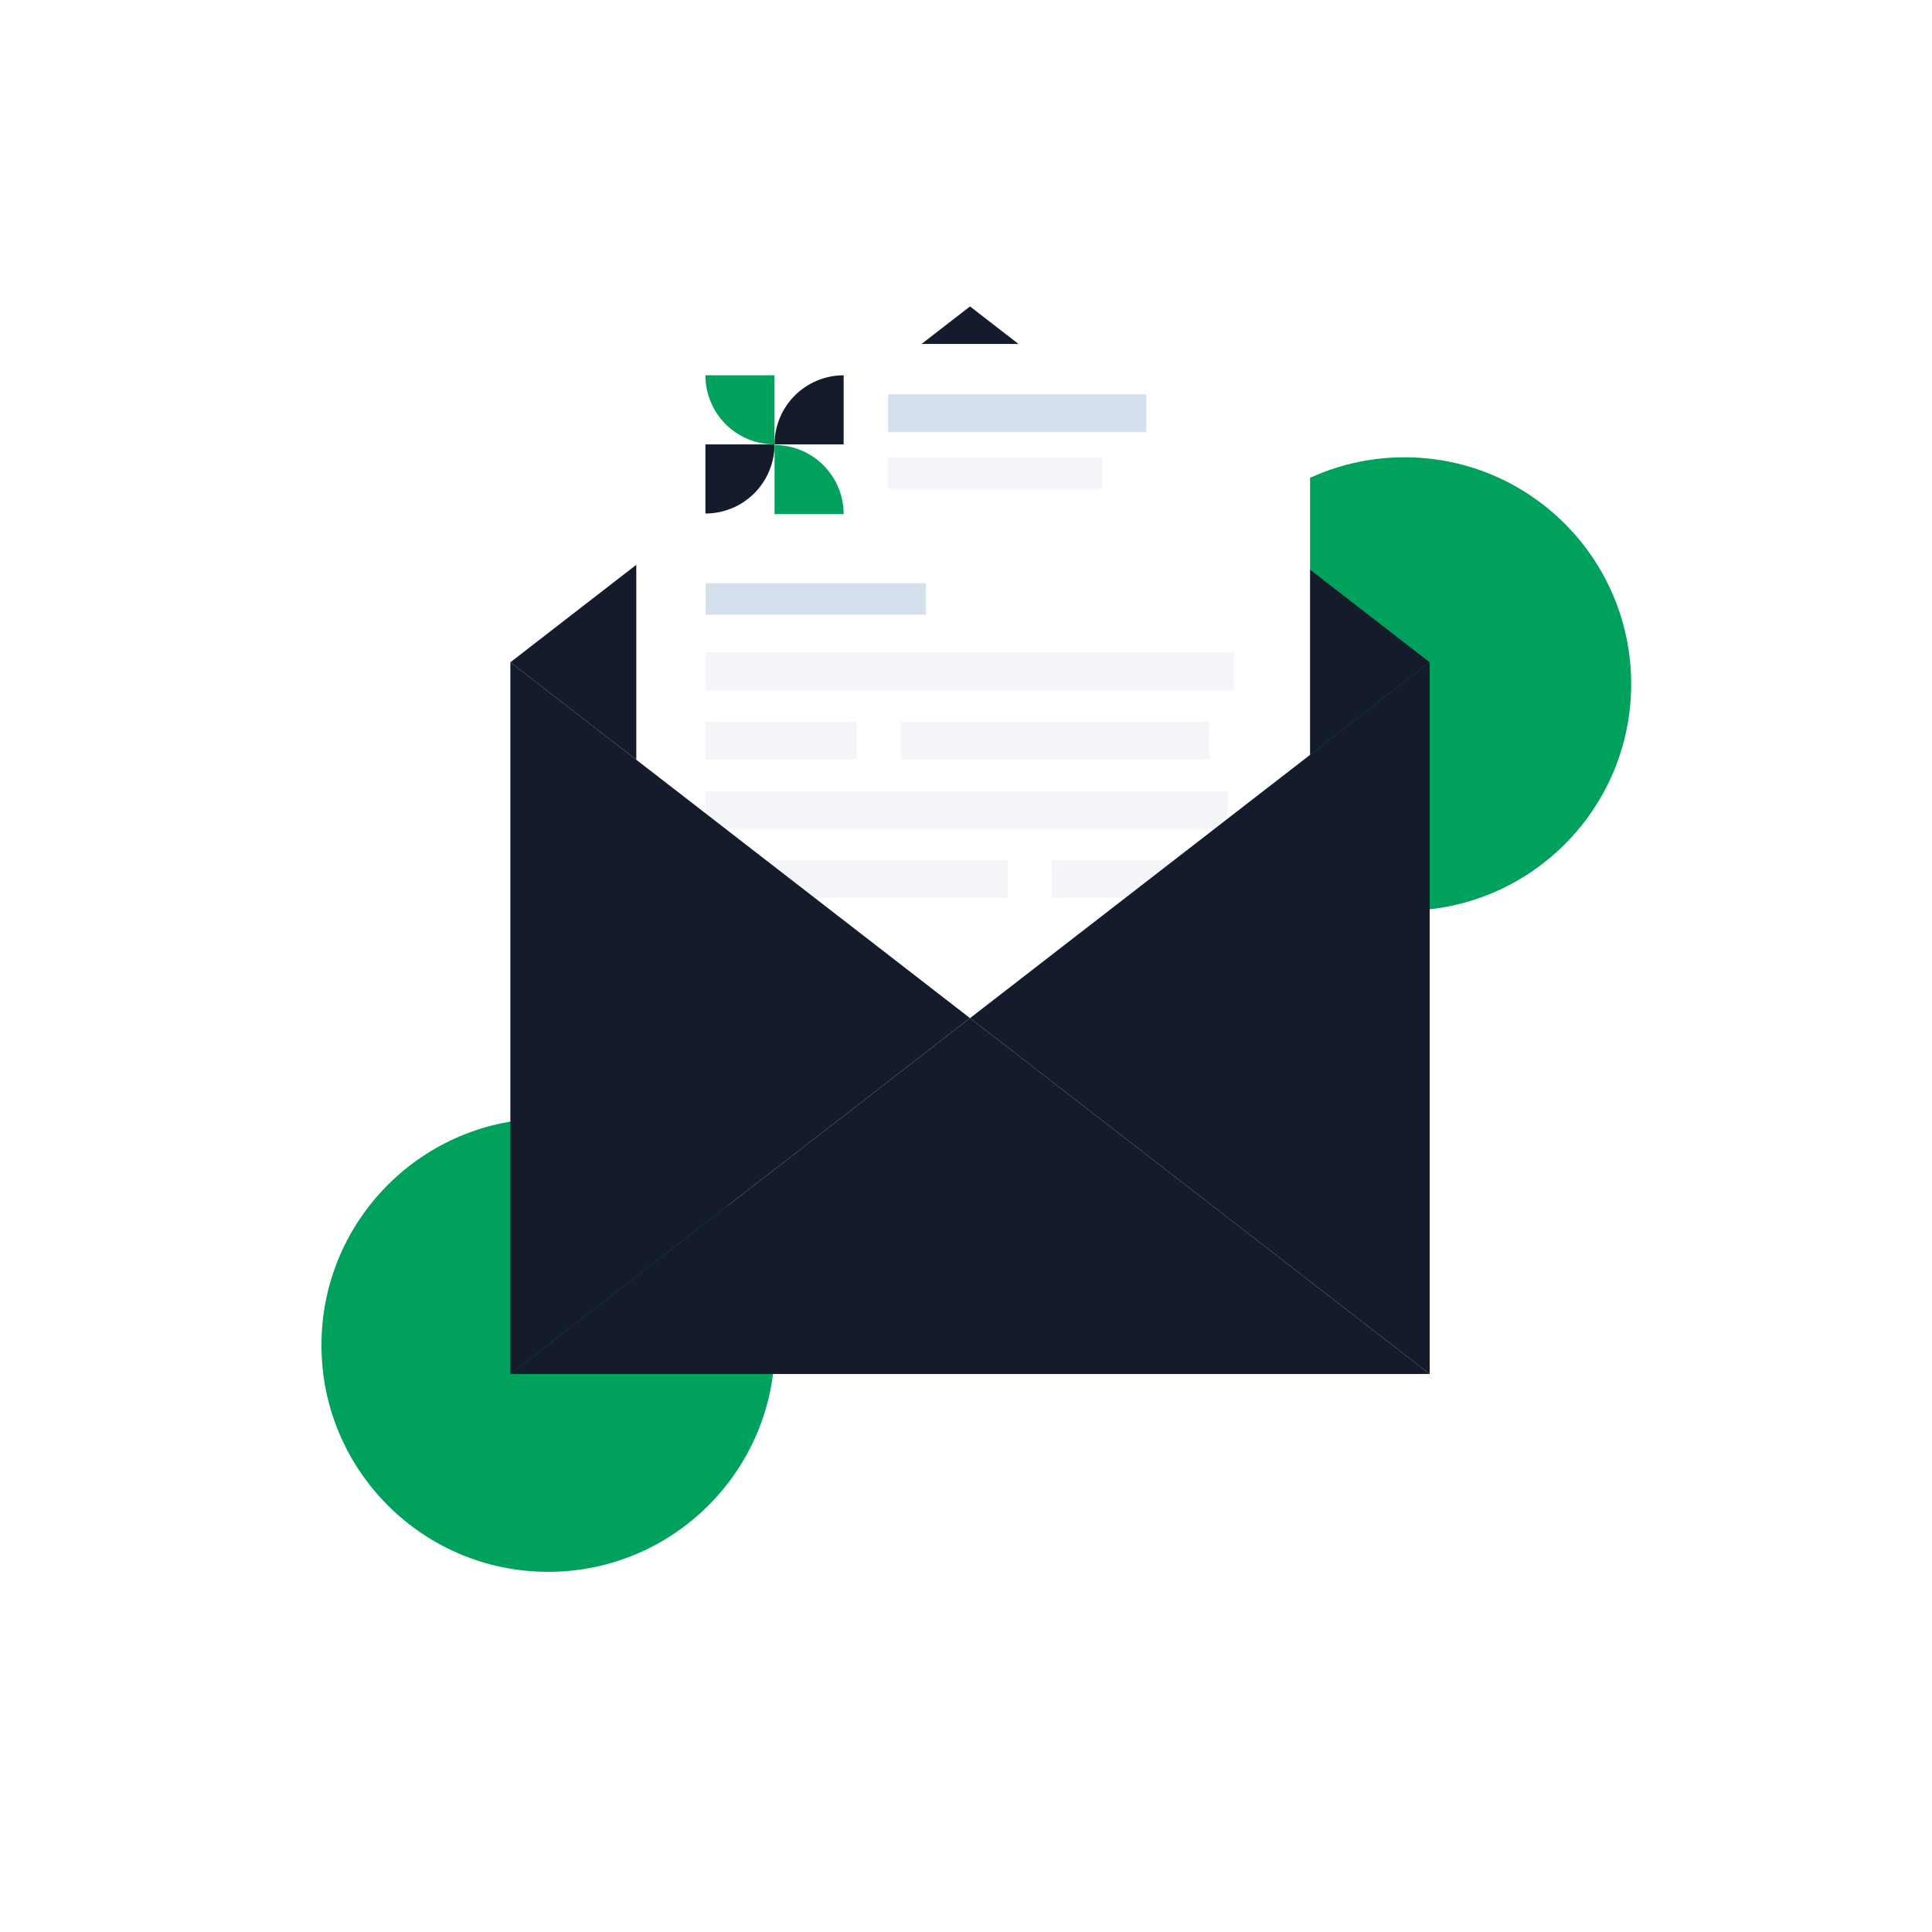
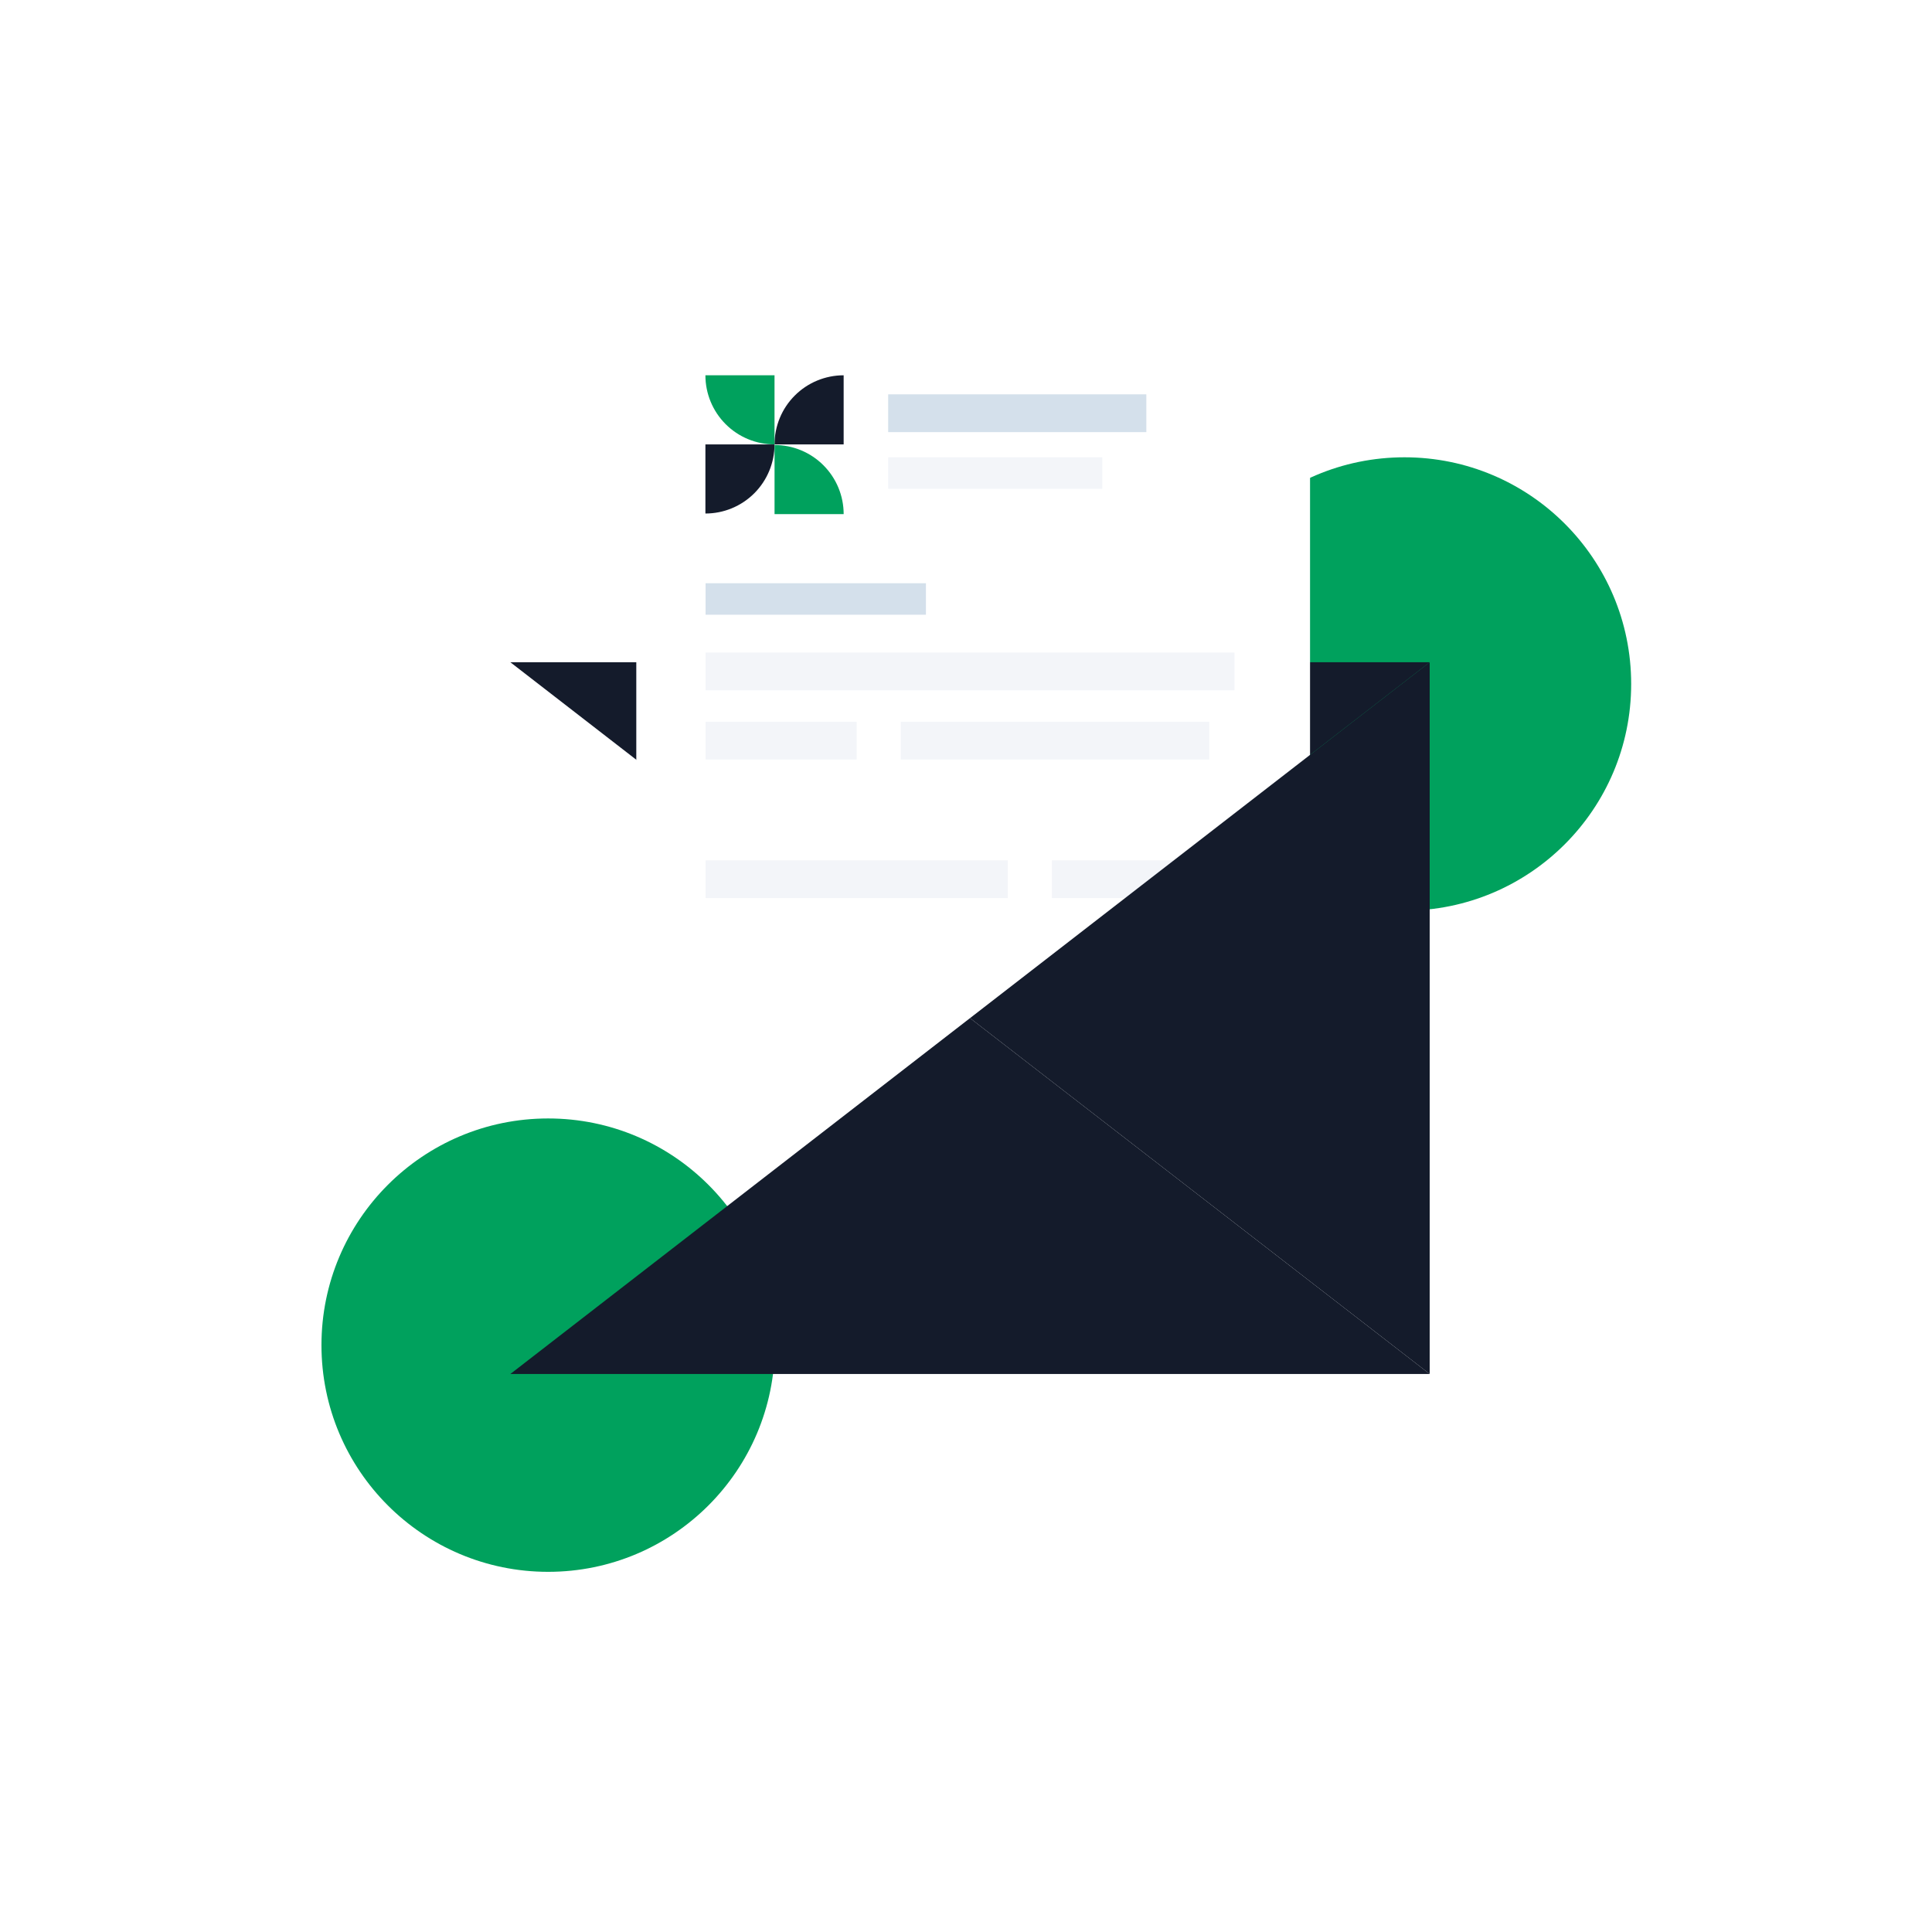
<svg xmlns="http://www.w3.org/2000/svg" width="168" height="168" viewBox="0 0 168 168" fill="none">
  <script>window._wordtune_extension_installed = true;</script>
  <circle cx="83.527" cy="84.39" r="83.5" fill="white" />
  <circle cx="122.129" cy="59.477" r="19.712" fill="#00a15d8a" />
  <circle cx="47.665" cy="116.969" r="19.712" fill="#00a15d" />
  <path d="M84.35 88.532L44.379 57.587L124.32 57.587L84.35 88.532Z" fill="#141b2b" />
-   <path d="M84.35 26.646L44.379 57.591H124.32L84.35 26.646Z" fill="#141b2b" />
  <g filter="url(#filter0_d)">
    <rect x="55.33" y="26.624" width="58.587" height="66.8" fill="white" />
  </g>
  <path d="M67.351 38.644C67.351 37.855 67.507 37.073 67.809 36.344C68.111 35.615 68.553 34.953 69.112 34.395C69.67 33.836 70.332 33.394 71.061 33.092C71.79 32.79 72.572 32.634 73.361 32.634L73.361 38.644H67.351Z" fill="#141b2b" />
  <path d="M67.35 38.644C67.35 39.433 67.195 40.215 66.892 40.944C66.59 41.673 66.148 42.335 65.59 42.893C65.032 43.452 64.369 43.894 63.64 44.196C62.911 44.498 62.129 44.654 61.34 44.654L61.34 38.644H67.35Z" fill="#141b2b" />
  <path d="M73.362 44.706C73.362 43.917 73.206 43.136 72.904 42.406C72.602 41.677 72.159 41.015 71.601 40.457C71.043 39.898 70.381 39.456 69.652 39.154C68.922 38.852 68.141 38.696 67.352 38.696L67.352 44.706H73.362Z" fill="#00a15d" />
  <path d="M61.34 32.634C61.34 33.423 61.495 34.205 61.797 34.934C62.099 35.663 62.542 36.326 63.1 36.884C63.658 37.442 64.32 37.885 65.05 38.187C65.779 38.489 66.56 38.644 67.35 38.644L67.35 32.634H61.34Z" fill="#00a15d" />
  <path d="M84.349 88.532L124.32 119.477H44.379L84.349 88.532Z" fill="#141b2b" />
  <rect x="77.232" y="34.29" width="22.449" height="3.285" fill="#D4E0EB" />
  <rect x="77.232" y="39.765" width="18.616" height="2.738" fill="#F3F5F9" />
  <rect x="61.353" y="50.716" width="19.164" height="2.738" fill="#D4E0EB" />
  <rect x="61.353" y="56.739" width="45.993" height="3.285" fill="#F3F5F9" />
  <rect x="61.353" y="62.762" width="13.141" height="3.285" fill="#F3F5F9" />
  <rect x="78.328" y="62.762" width="26.829" height="3.285" fill="#F3F5F9" />
-   <rect x="61.353" y="68.785" width="45.446" height="3.285" fill="#F3F5F9" />
  <rect x="61.353" y="74.808" width="26.282" height="3.285" fill="#F3F5F9" />
  <rect x="91.469" y="74.808" width="18.616" height="3.285" fill="#F3F5F9" />
  <path d="M84.35 88.532L124.32 57.587V119.477L84.35 88.532Z" fill="#141b2b" />
-   <path d="M84.349 88.532L44.379 57.587V119.477L84.349 88.532Z" fill="#141b2b" />
  <defs>
    <filter id="filter0_d" x="44.379" y="18.959" width="80.489" height="88.702" filterUnits="userSpaceOnUse" color-interpolation-filters="sRGB">
      <feFlood flood-opacity="0" result="BackgroundImageFix" />
      <feColorMatrix in="SourceAlpha" type="matrix" values="0 0 0 0 0 0 0 0 0 0 0 0 0 0 0 0 0 0 127 0" result="hardAlpha" />
      <feOffset dy="3.285" />
      <feGaussianBlur stdDeviation="5.475" />
      <feColorMatrix type="matrix" values="0 0 0 0 0.02 0 0 0 0 0.085 0 0 0 0 0.375 0 0 0 0.04 0" />
      <feBlend mode="normal" in2="BackgroundImageFix" result="effect1_dropShadow" />
      <feBlend mode="normal" in="SourceGraphic" in2="effect1_dropShadow" result="shape" />
    </filter>
  </defs>
</svg>